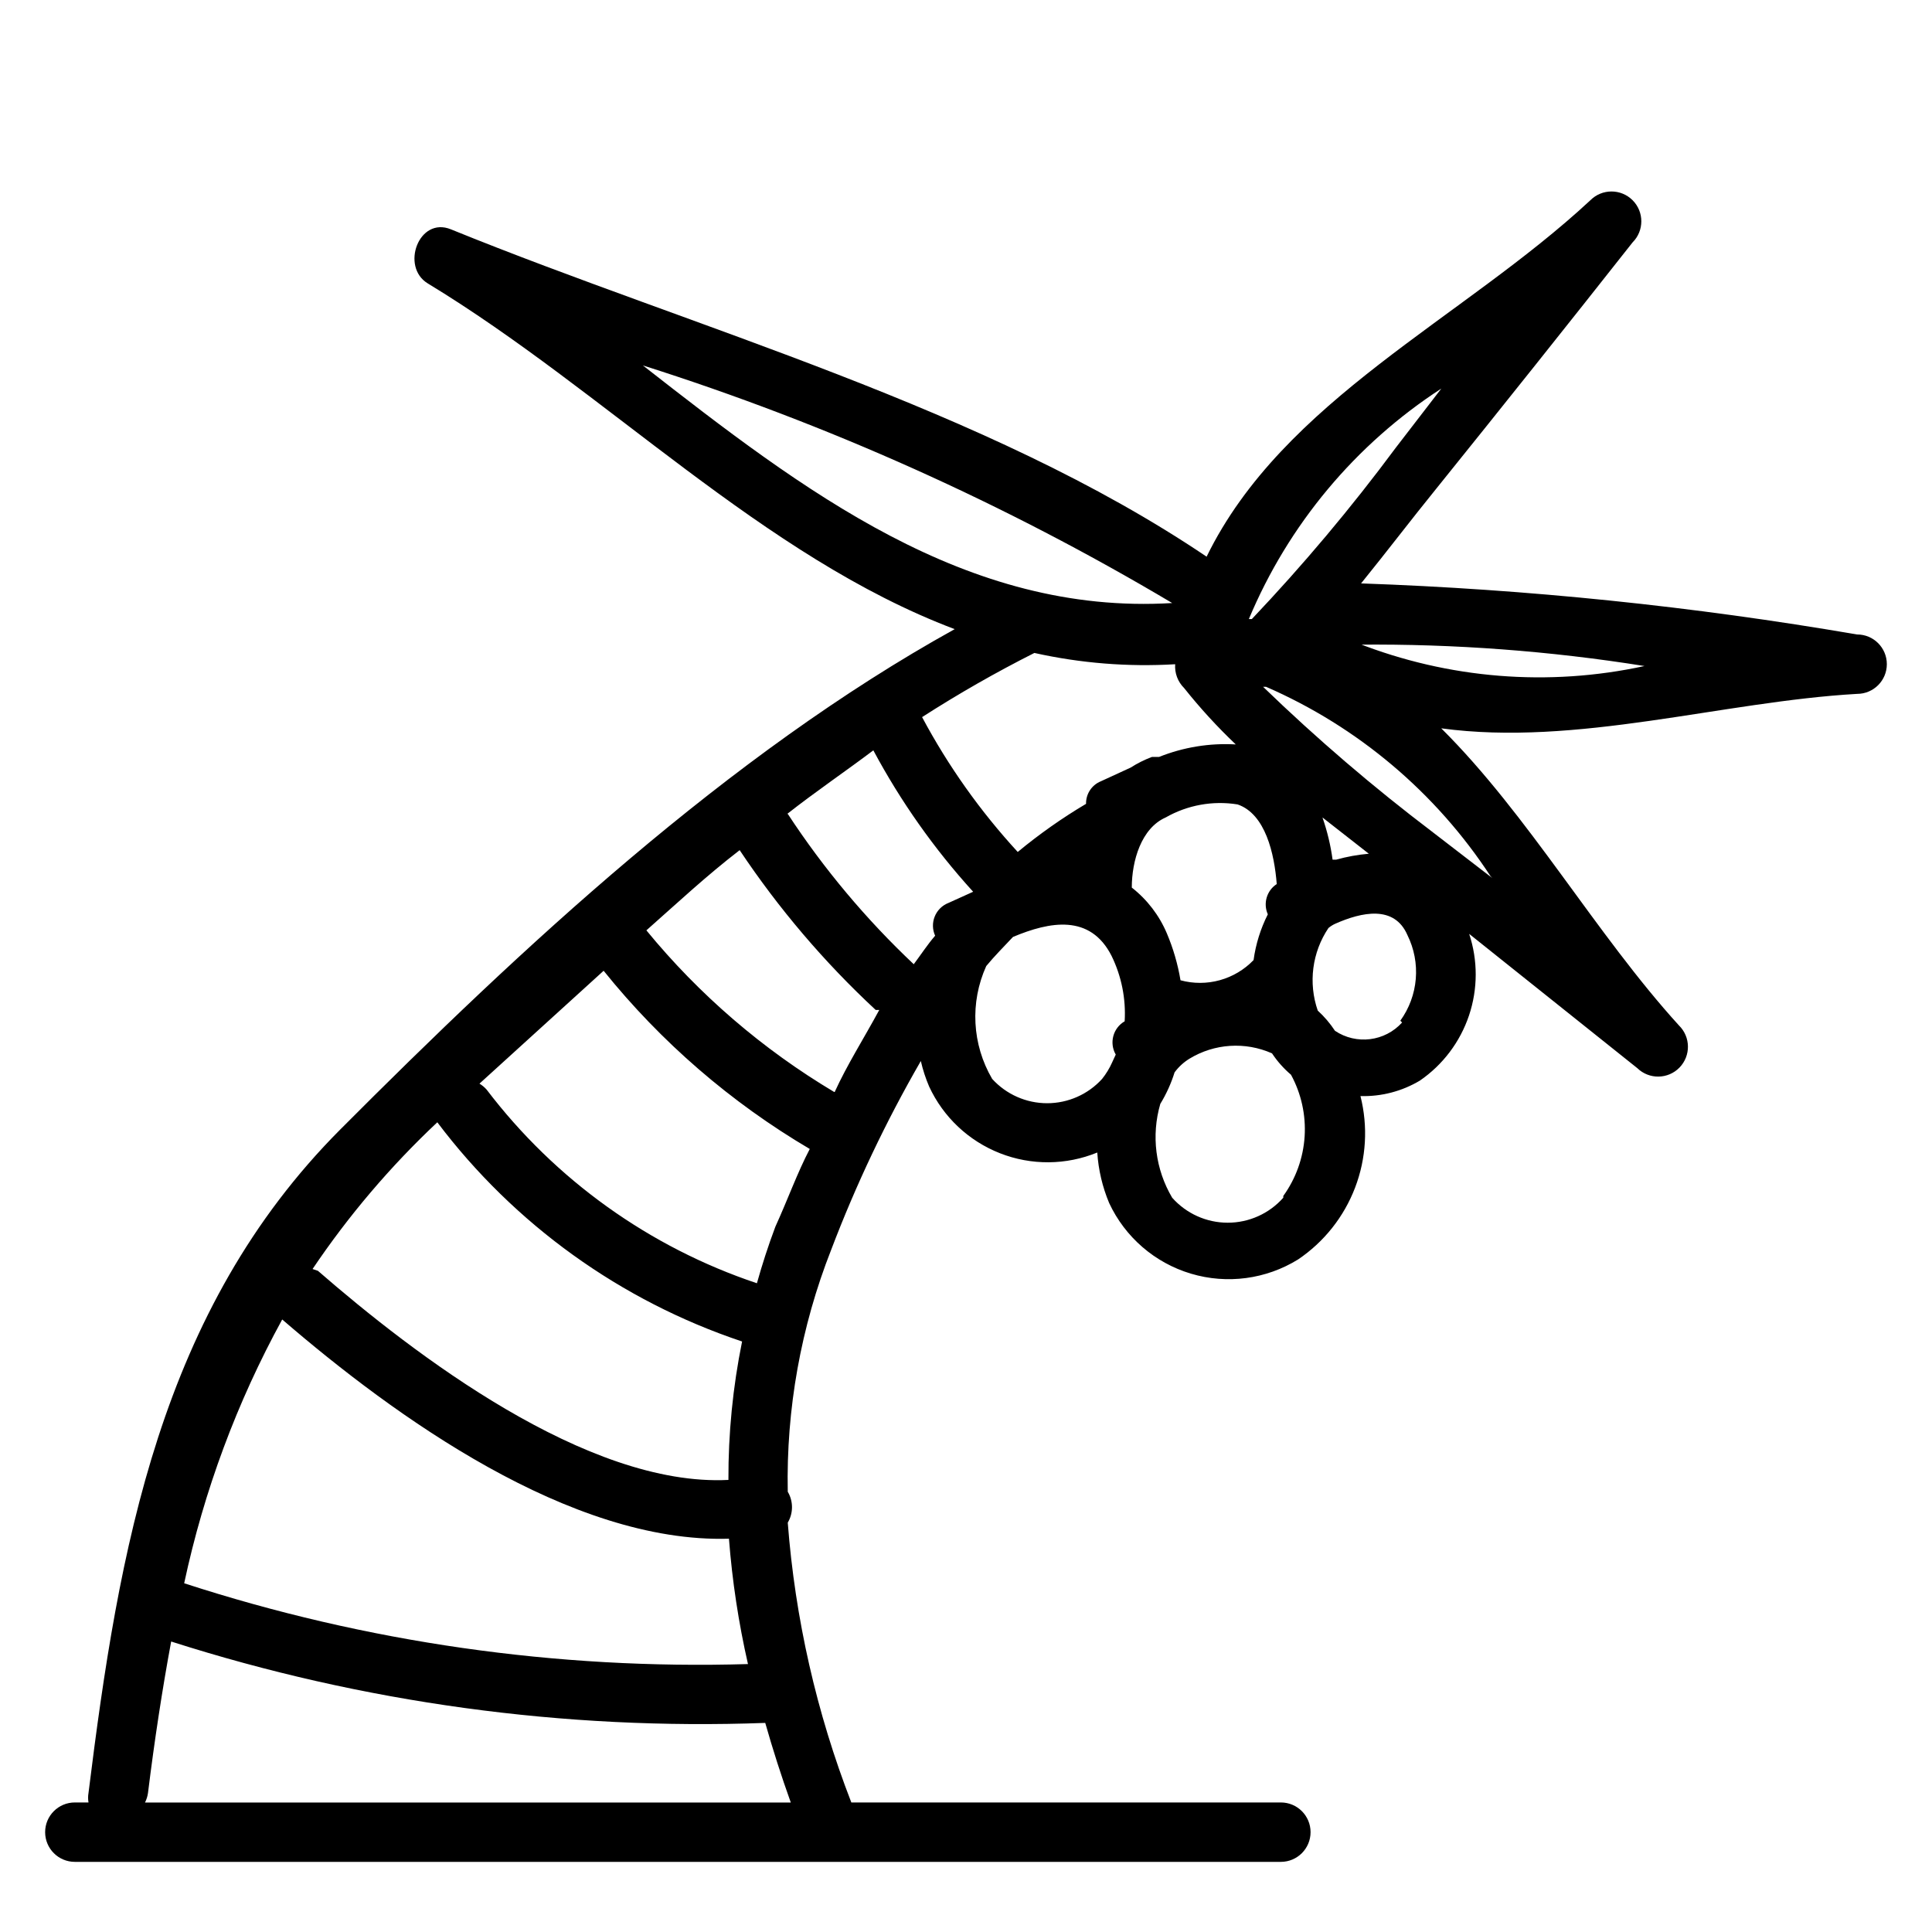
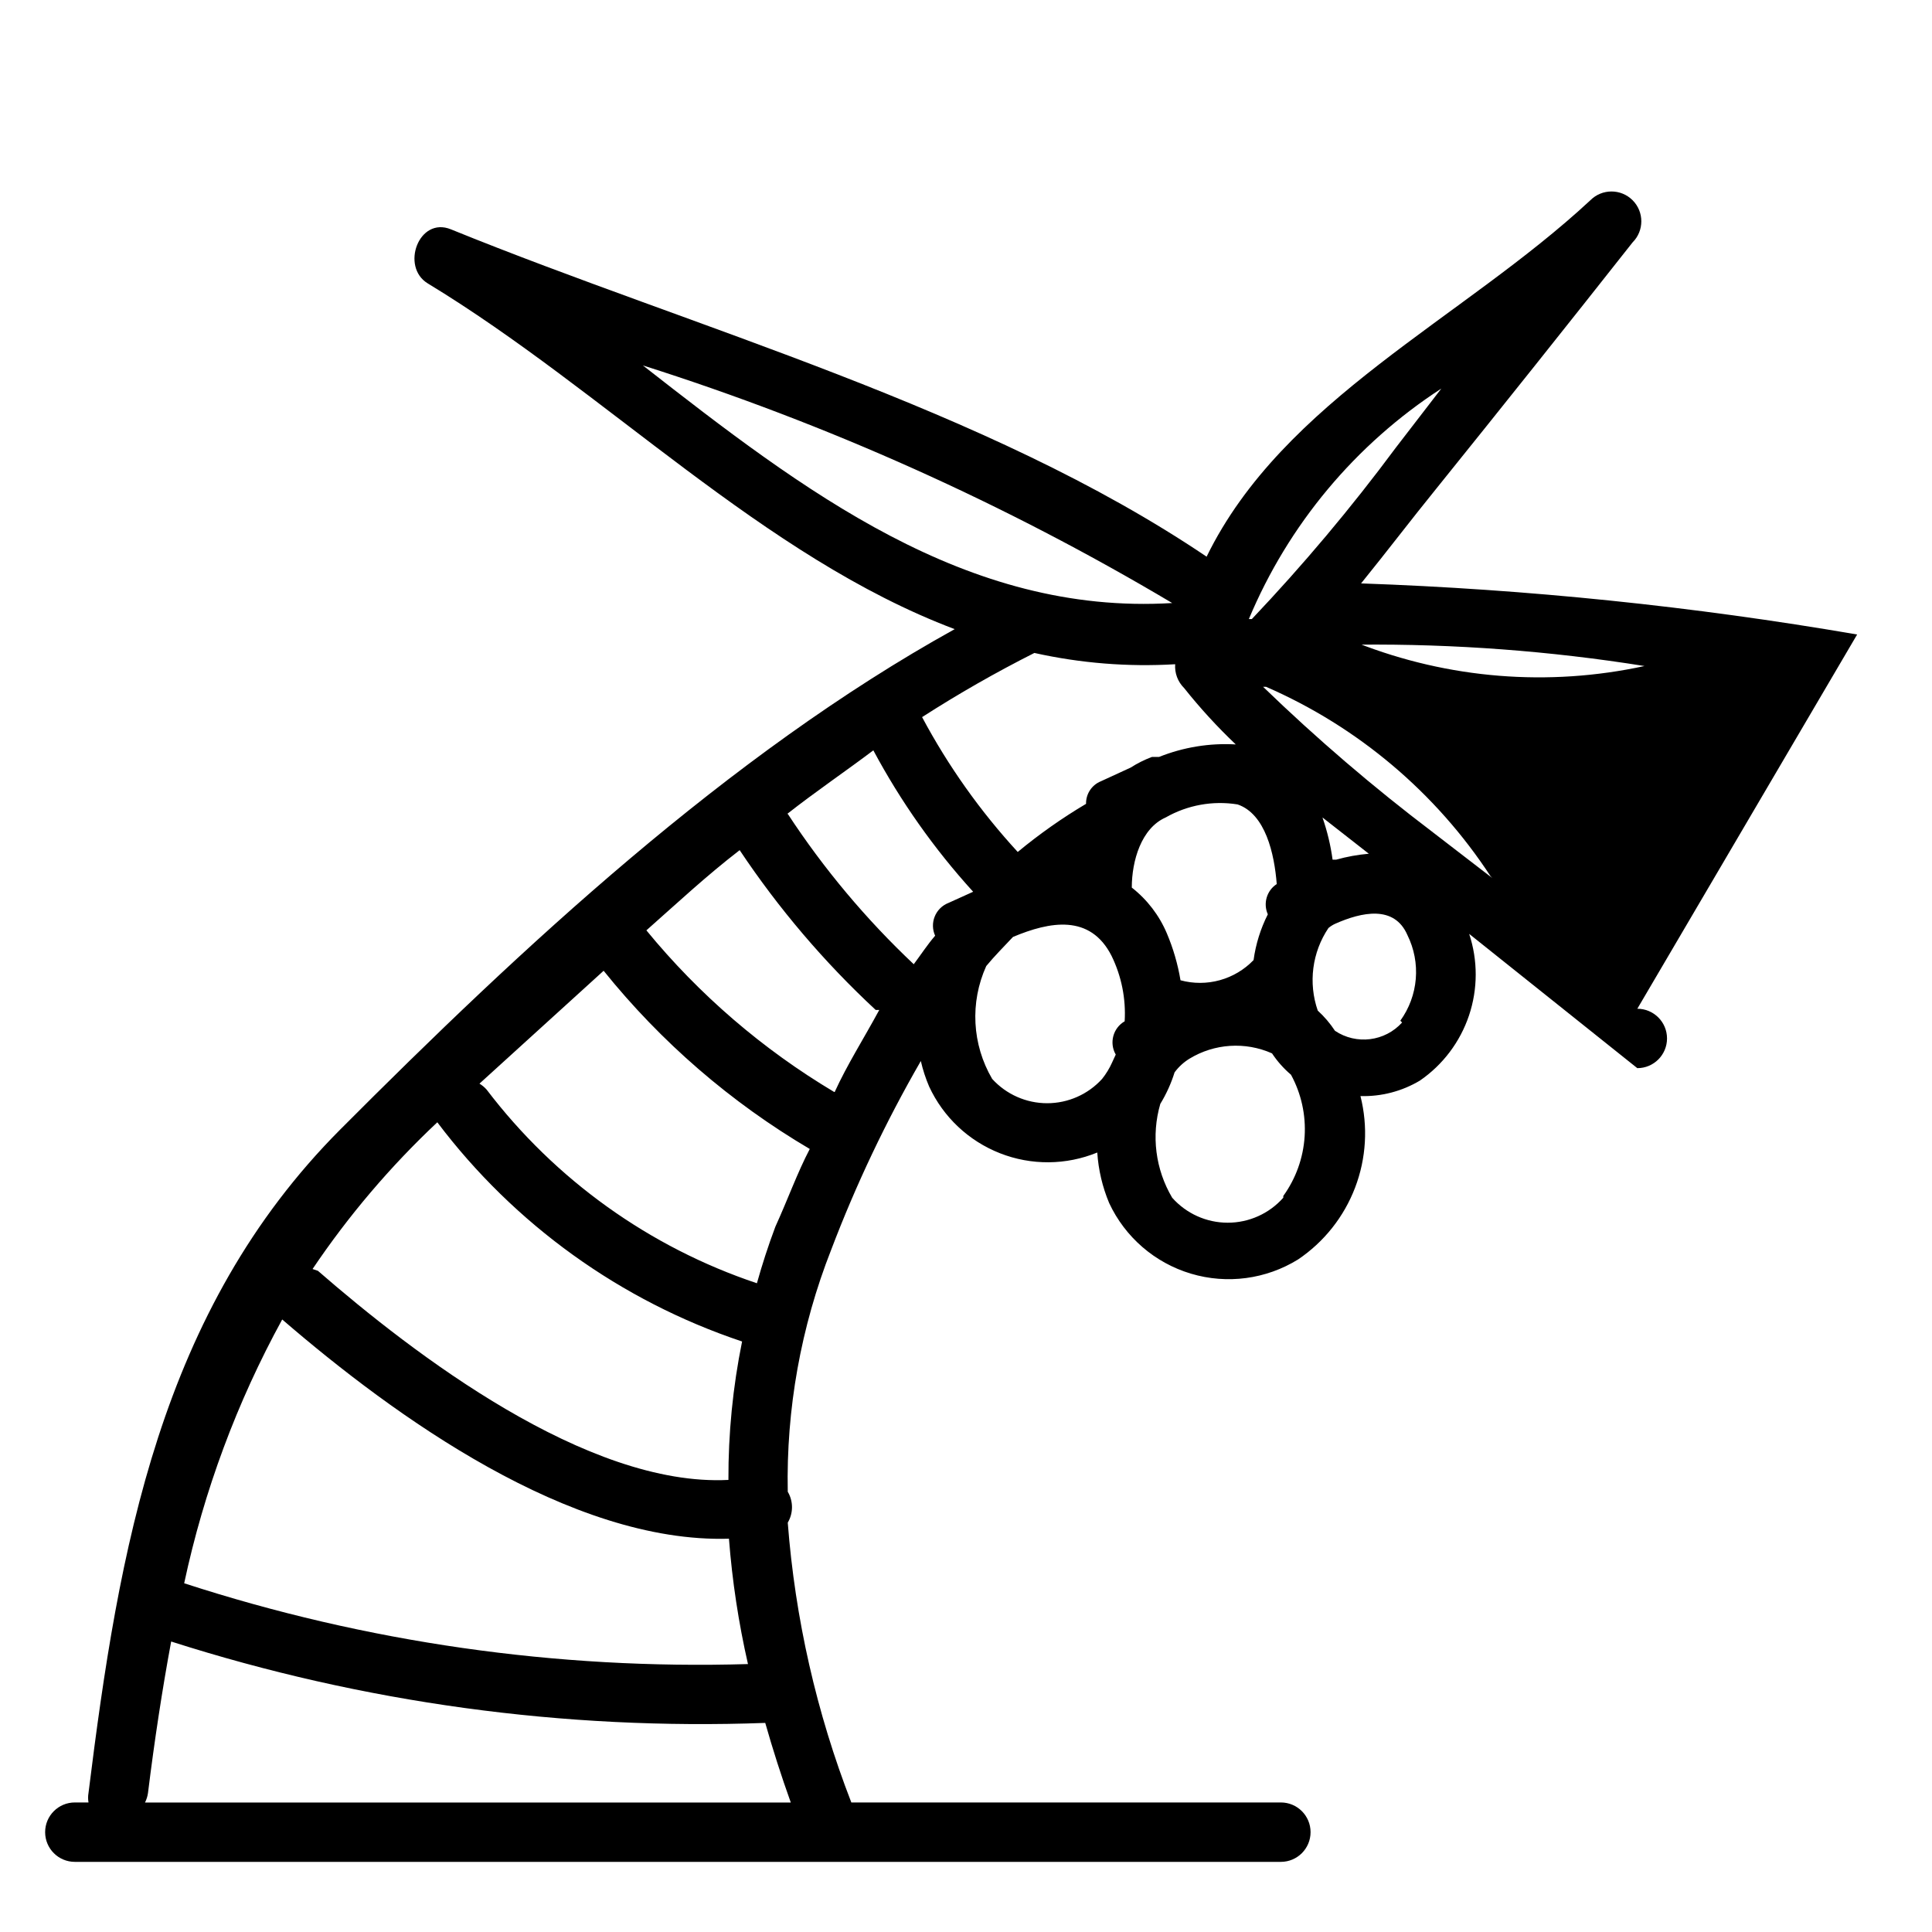
<svg xmlns="http://www.w3.org/2000/svg" fill="#000000" width="800px" height="800px" version="1.1" viewBox="144 144 512 512">
-   <path d="m636.16 312.15c-43.465-7.477-87.387-12-131.46-13.543 6.769-8.344 13.227-16.848 19.996-25.191 17.422-21.621 34.742-43.348 51.957-65.18 3.086-3.086 3.086-8.09 0-11.176-3.09-3.086-8.094-3.086-11.18 0-33.852 31.488-81.398 52.898-101.71 94.465-58.566-39.52-135.24-60.301-200.27-86.75-8.5-3.465-13.383 9.918-6.141 14.328 47.23 28.652 88.797 72.422 139.65 91.629-59.98 33.219-114.93 84.543-162.79 132.56-47.863 48.02-58.727 111.16-66.758 175.86-0.145 0.832-0.145 1.684 0 2.519h-3.621c-4.348 0-7.871 3.523-7.871 7.871s3.523 7.871 7.871 7.871h319.61c4.348 0 7.871-3.523 7.871-7.871s-3.523-7.871-7.871-7.871h-113.83c-9.223-23.758-14.898-48.746-16.848-74.156 1.496-2.523 1.496-5.664 0-8.188-0.43-21.906 3.477-43.684 11.492-64.078 6.574-17.297 14.527-34.039 23.773-50.066 0.531 2.32 1.27 4.586 2.207 6.769 3.75 8.09 10.473 14.418 18.773 17.672 8.297 3.258 17.531 3.188 25.781-0.195 0.301 4.606 1.367 9.129 3.148 13.383 4.219 9.051 12.105 15.863 21.676 18.723 9.566 2.859 19.898 1.488 28.391-3.766 6.875-4.637 12.152-11.285 15.109-19.035 2.961-7.746 3.457-16.219 1.422-24.262 5.531 0.16 10.992-1.262 15.742-4.094 6.098-4.191 10.664-10.25 13.023-17.262 2.356-7.012 2.371-14.602 0.047-21.625l44.555 35.582c3.129 3.043 8.137 2.973 11.18-0.156 3.043-3.133 2.973-8.137-0.16-11.18-22.043-24.246-39.832-55.734-62.977-78.719 35.895 4.879 74.469-7.086 110.21-9.133h0.004c4.348 0 7.871-3.523 7.871-7.871 0-4.348-3.523-7.871-7.871-7.871zm-271.11 121.23v-0.004c-18.938-11.289-35.77-25.777-49.75-42.824 8.188-7.242 15.742-14.328 24.719-21.254 10.32 15.477 22.422 29.691 36.051 42.352h0.945c-4.094 7.559-8.5 14.484-11.809 21.727zm-146.26 60.297c29.758 25.664 76.359 59.355 118.39 58.094 0.863 11.184 2.547 22.285 5.039 33.223-50.664 1.504-101.21-5.738-149.41-21.414 5.219-24.438 13.973-47.984 25.977-69.902zm130.68-24.562c-1.891 5.039-3.465 9.918-4.879 14.957h-0.004c-28.484-9.535-53.445-27.418-71.633-51.324-0.547-0.617-1.184-1.148-1.891-1.574l32.906-29.914c15.215 18.906 33.723 34.91 54.629 47.23-3.305 6.301-5.824 13.383-9.129 20.625zm3.148-109.42c7.398-5.824 15.742-11.492 22.828-16.848v0.004c7.238 13.531 16.121 26.117 26.449 37.473l-6.613 2.992v-0.004c-1.633 0.66-2.926 1.957-3.578 3.59-0.656 1.637-0.613 3.469 0.117 5.07-2.047 2.363-3.777 5.039-5.668 7.559-12.648-11.926-23.852-25.293-33.379-39.832zm119.34-2.519c7.398 2.519 9.762 13.066 10.391 21.098v0.004c-2.652 1.734-3.652 5.133-2.363 8.027-1.922 3.805-3.199 7.902-3.777 12.125-2.449 2.547-5.539 4.391-8.949 5.332-3.406 0.941-7.004 0.949-10.414 0.02-0.715-4.273-1.93-8.449-3.621-12.438-2.016-4.766-5.211-8.938-9.289-12.125 0-7.086 2.519-15.742 8.973-18.578 5.769-3.293 12.492-4.516 19.051-3.461zm26.137 14.641h-0.945v0.004c-0.516-3.805-1.414-7.551-2.68-11.18l12.281 9.605c-2.93 0.254-5.828 0.781-8.66 1.574zm-183.73-130.98c49.016 15.555 96.082 36.684 140.28 62.973-54.629 3.309-97.77-29.754-140.28-62.973zm211.6 6.137-12.121 15.742v0.004c-11.773 15.867-24.5 31.012-38.102 45.344h-0.789 0.004c10.473-25.031 28.25-46.316 51.008-61.09zm-70.535 73.051 0.004 0.004c-0.172 2.344 0.691 4.644 2.359 6.297 4.215 5.297 8.793 10.297 13.699 14.957-6.93-0.402-13.863 0.727-20.309 3.305h-1.891c-1.984 0.746-3.883 1.695-5.668 2.836l-7.871 3.621c-2.43 0.98-3.996 3.363-3.938 5.981-6.359 3.773-12.41 8.039-18.105 12.754-9.93-10.793-18.445-22.801-25.348-35.738 9.617-6.18 19.551-11.855 29.758-17.004 12.238 2.727 24.797 3.734 37.312 2.992zm-195.54 121.39c20.434 27.082 48.594 47.336 80.77 58.094-2.449 12.074-3.664 24.367-3.621 36.684-37.473 1.891-83.445-33.379-108.79-55.418l-1.418-0.473c9.535-14.156 20.625-27.199 33.062-38.887zm-77.461 180.27c0.398-0.793 0.664-1.645 0.789-2.519 1.73-14.012 3.777-27.395 6.141-40.148 50.836 16.246 104.11 23.543 157.44 21.57 1.996 7.031 4.25 14.066 6.769 21.098zm224.51-191.76c-5.348-9.125-5.934-20.281-1.574-29.914 2.203-2.676 4.723-5.195 7.086-7.715 9.762-4.094 20.469-6.141 26.137 5.039l-0.004-0.004c2.625 5.379 3.82 11.344 3.465 17.32-3.086 1.781-4.144 5.731-2.363 8.816l-0.945 2.047h0.004c-0.703 1.578-1.602 3.059-2.68 4.41-3.727 4.102-9.016 6.441-14.562 6.441-5.543 0-10.832-2.34-14.562-6.441zm77.145 31.488v-0.004c-3.734 4.211-9.094 6.621-14.719 6.621-5.629 0-10.984-2.41-14.723-6.621-4.445-7.496-5.586-16.504-3.148-24.875 1.598-2.613 2.867-5.418 3.781-8.344 1.066-1.449 2.402-2.676 3.934-3.621 6.621-4.035 14.801-4.566 21.887-1.418 1.406 2.117 3.102 4.023 5.035 5.668 2.719 5.004 3.969 10.672 3.609 16.355-0.363 5.684-2.324 11.148-5.656 15.766zm31.488-46.445c-4.559 5.051-12.137 5.988-17.789 2.203-1.293-1.969-2.828-3.766-4.566-5.356-2.543-7.332-1.496-15.438 2.836-21.883 0.527-0.438 1.109-0.809 1.73-1.102 7.086-3.148 15.742-5.039 19.207 2.992 1.777 3.594 2.539 7.602 2.207 11.598-0.332 3.996-1.75 7.824-4.098 11.074zm23.93-38.258-15.742-12.121v-0.004c-15.77-11.941-30.805-24.82-45.027-38.574h0.789c24.312 10.578 45 28.035 59.512 50.227zm-35.426-61.875h0.004c25.355-0.223 50.688 1.672 75.73 5.668-25.449 5.527-51.969 3.391-76.203-6.141z" />
+   <path d="m636.16 312.15c-43.465-7.477-87.387-12-131.46-13.543 6.769-8.344 13.227-16.848 19.996-25.191 17.422-21.621 34.742-43.348 51.957-65.18 3.086-3.086 3.086-8.09 0-11.176-3.09-3.086-8.094-3.086-11.18 0-33.852 31.488-81.398 52.898-101.71 94.465-58.566-39.52-135.24-60.301-200.27-86.75-8.5-3.465-13.383 9.918-6.141 14.328 47.23 28.652 88.797 72.422 139.65 91.629-59.98 33.219-114.93 84.543-162.79 132.56-47.863 48.02-58.727 111.16-66.758 175.86-0.145 0.832-0.145 1.684 0 2.519h-3.621c-4.348 0-7.871 3.523-7.871 7.871s3.523 7.871 7.871 7.871h319.61c4.348 0 7.871-3.523 7.871-7.871s-3.523-7.871-7.871-7.871h-113.83c-9.223-23.758-14.898-48.746-16.848-74.156 1.496-2.523 1.496-5.664 0-8.188-0.43-21.906 3.477-43.684 11.492-64.078 6.574-17.297 14.527-34.039 23.773-50.066 0.531 2.32 1.27 4.586 2.207 6.769 3.75 8.09 10.473 14.418 18.773 17.672 8.297 3.258 17.531 3.188 25.781-0.195 0.301 4.606 1.367 9.129 3.148 13.383 4.219 9.051 12.105 15.863 21.676 18.723 9.566 2.859 19.898 1.488 28.391-3.766 6.875-4.637 12.152-11.285 15.109-19.035 2.961-7.746 3.457-16.219 1.422-24.262 5.531 0.16 10.992-1.262 15.742-4.094 6.098-4.191 10.664-10.25 13.023-17.262 2.356-7.012 2.371-14.602 0.047-21.625l44.555 35.582h0.004c4.348 0 7.871-3.523 7.871-7.871 0-4.348-3.523-7.871-7.871-7.871zm-271.11 121.23v-0.004c-18.938-11.289-35.77-25.777-49.75-42.824 8.188-7.242 15.742-14.328 24.719-21.254 10.32 15.477 22.422 29.691 36.051 42.352h0.945c-4.094 7.559-8.5 14.484-11.809 21.727zm-146.26 60.297c29.758 25.664 76.359 59.355 118.39 58.094 0.863 11.184 2.547 22.285 5.039 33.223-50.664 1.504-101.21-5.738-149.41-21.414 5.219-24.438 13.973-47.984 25.977-69.902zm130.68-24.562c-1.891 5.039-3.465 9.918-4.879 14.957h-0.004c-28.484-9.535-53.445-27.418-71.633-51.324-0.547-0.617-1.184-1.148-1.891-1.574l32.906-29.914c15.215 18.906 33.723 34.91 54.629 47.23-3.305 6.301-5.824 13.383-9.129 20.625zm3.148-109.42c7.398-5.824 15.742-11.492 22.828-16.848v0.004c7.238 13.531 16.121 26.117 26.449 37.473l-6.613 2.992v-0.004c-1.633 0.66-2.926 1.957-3.578 3.59-0.656 1.637-0.613 3.469 0.117 5.07-2.047 2.363-3.777 5.039-5.668 7.559-12.648-11.926-23.852-25.293-33.379-39.832zm119.34-2.519c7.398 2.519 9.762 13.066 10.391 21.098v0.004c-2.652 1.734-3.652 5.133-2.363 8.027-1.922 3.805-3.199 7.902-3.777 12.125-2.449 2.547-5.539 4.391-8.949 5.332-3.406 0.941-7.004 0.949-10.414 0.02-0.715-4.273-1.93-8.449-3.621-12.438-2.016-4.766-5.211-8.938-9.289-12.125 0-7.086 2.519-15.742 8.973-18.578 5.769-3.293 12.492-4.516 19.051-3.461zm26.137 14.641h-0.945v0.004c-0.516-3.805-1.414-7.551-2.68-11.18l12.281 9.605c-2.93 0.254-5.828 0.781-8.66 1.574zm-183.73-130.98c49.016 15.555 96.082 36.684 140.28 62.973-54.629 3.309-97.77-29.754-140.28-62.973zm211.6 6.137-12.121 15.742v0.004c-11.773 15.867-24.5 31.012-38.102 45.344h-0.789 0.004c10.473-25.031 28.25-46.316 51.008-61.09zm-70.535 73.051 0.004 0.004c-0.172 2.344 0.691 4.644 2.359 6.297 4.215 5.297 8.793 10.297 13.699 14.957-6.93-0.402-13.863 0.727-20.309 3.305h-1.891c-1.984 0.746-3.883 1.695-5.668 2.836l-7.871 3.621c-2.43 0.98-3.996 3.363-3.938 5.981-6.359 3.773-12.41 8.039-18.105 12.754-9.93-10.793-18.445-22.801-25.348-35.738 9.617-6.18 19.551-11.855 29.758-17.004 12.238 2.727 24.797 3.734 37.312 2.992zm-195.54 121.39c20.434 27.082 48.594 47.336 80.77 58.094-2.449 12.074-3.664 24.367-3.621 36.684-37.473 1.891-83.445-33.379-108.79-55.418l-1.418-0.473c9.535-14.156 20.625-27.199 33.062-38.887zm-77.461 180.27c0.398-0.793 0.664-1.645 0.789-2.519 1.73-14.012 3.777-27.395 6.141-40.148 50.836 16.246 104.11 23.543 157.44 21.57 1.996 7.031 4.25 14.066 6.769 21.098zm224.51-191.76c-5.348-9.125-5.934-20.281-1.574-29.914 2.203-2.676 4.723-5.195 7.086-7.715 9.762-4.094 20.469-6.141 26.137 5.039l-0.004-0.004c2.625 5.379 3.82 11.344 3.465 17.32-3.086 1.781-4.144 5.731-2.363 8.816l-0.945 2.047h0.004c-0.703 1.578-1.602 3.059-2.68 4.41-3.727 4.102-9.016 6.441-14.562 6.441-5.543 0-10.832-2.34-14.562-6.441zm77.145 31.488v-0.004c-3.734 4.211-9.094 6.621-14.719 6.621-5.629 0-10.984-2.41-14.723-6.621-4.445-7.496-5.586-16.504-3.148-24.875 1.598-2.613 2.867-5.418 3.781-8.344 1.066-1.449 2.402-2.676 3.934-3.621 6.621-4.035 14.801-4.566 21.887-1.418 1.406 2.117 3.102 4.023 5.035 5.668 2.719 5.004 3.969 10.672 3.609 16.355-0.363 5.684-2.324 11.148-5.656 15.766zm31.488-46.445c-4.559 5.051-12.137 5.988-17.789 2.203-1.293-1.969-2.828-3.766-4.566-5.356-2.543-7.332-1.496-15.438 2.836-21.883 0.527-0.438 1.109-0.809 1.73-1.102 7.086-3.148 15.742-5.039 19.207 2.992 1.777 3.594 2.539 7.602 2.207 11.598-0.332 3.996-1.75 7.824-4.098 11.074zm23.93-38.258-15.742-12.121v-0.004c-15.77-11.941-30.805-24.82-45.027-38.574h0.789c24.312 10.578 45 28.035 59.512 50.227zm-35.426-61.875h0.004c25.355-0.223 50.688 1.672 75.73 5.668-25.449 5.527-51.969 3.391-76.203-6.141z" />
</svg>